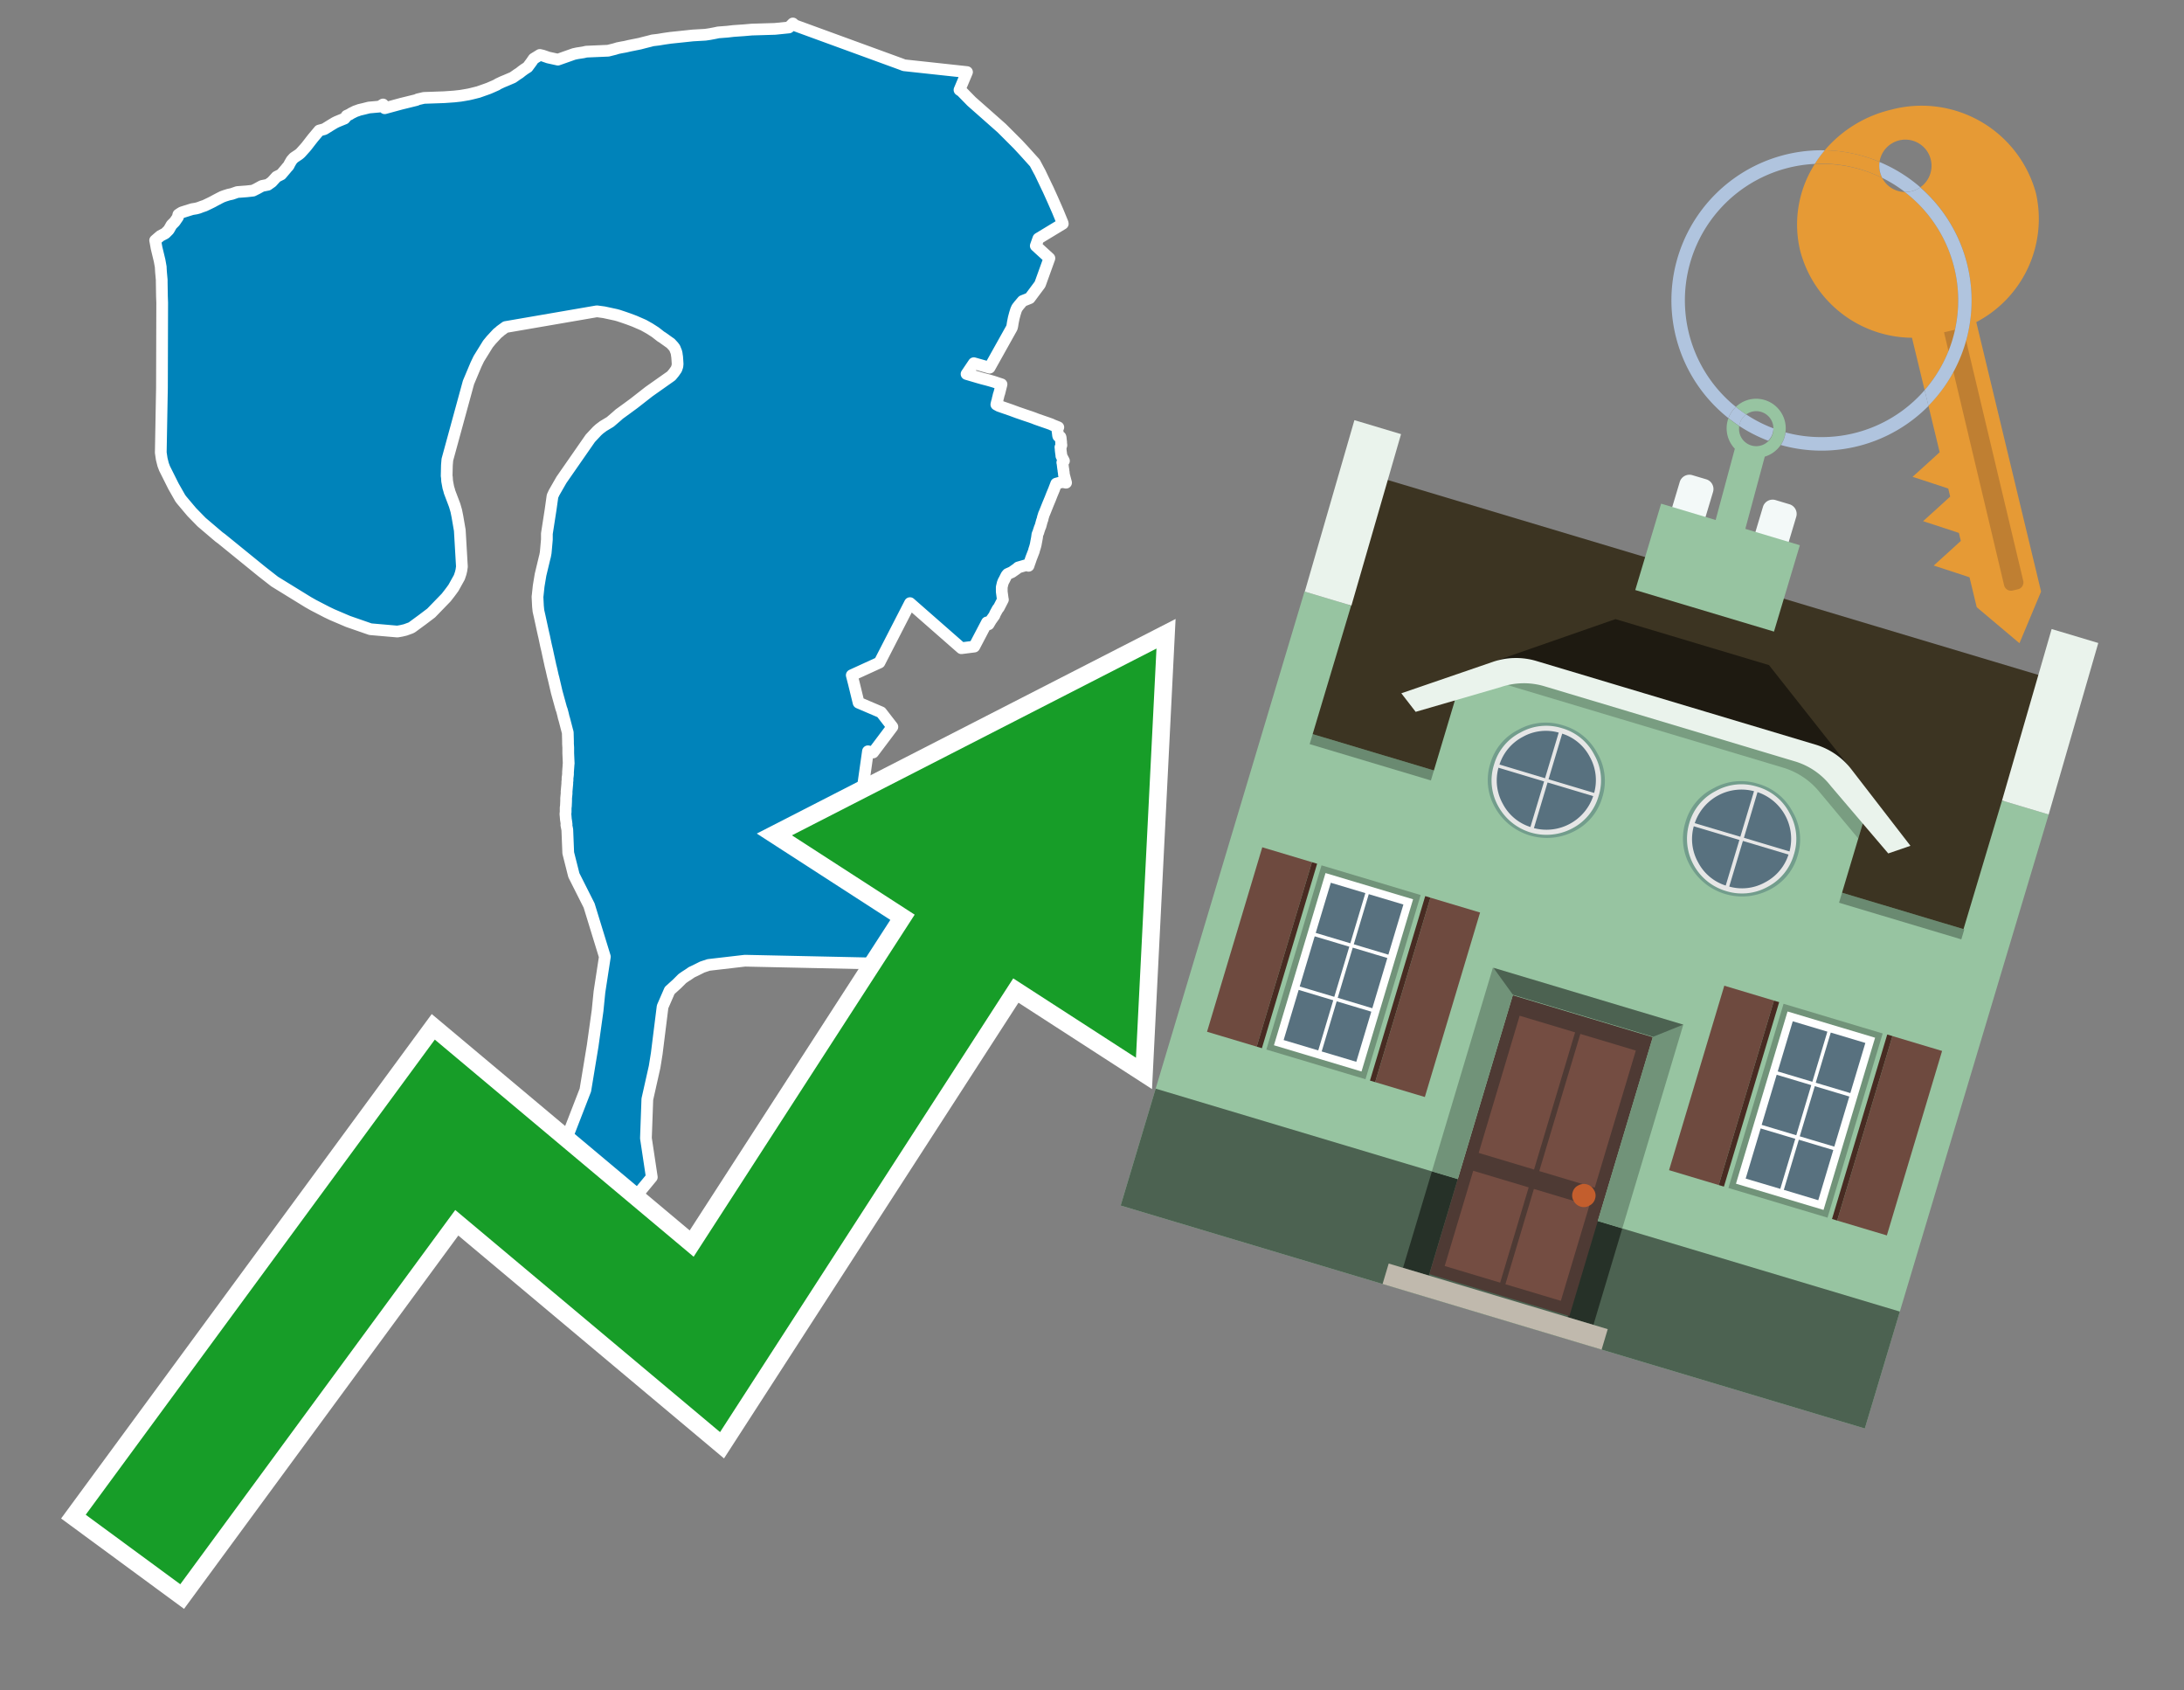
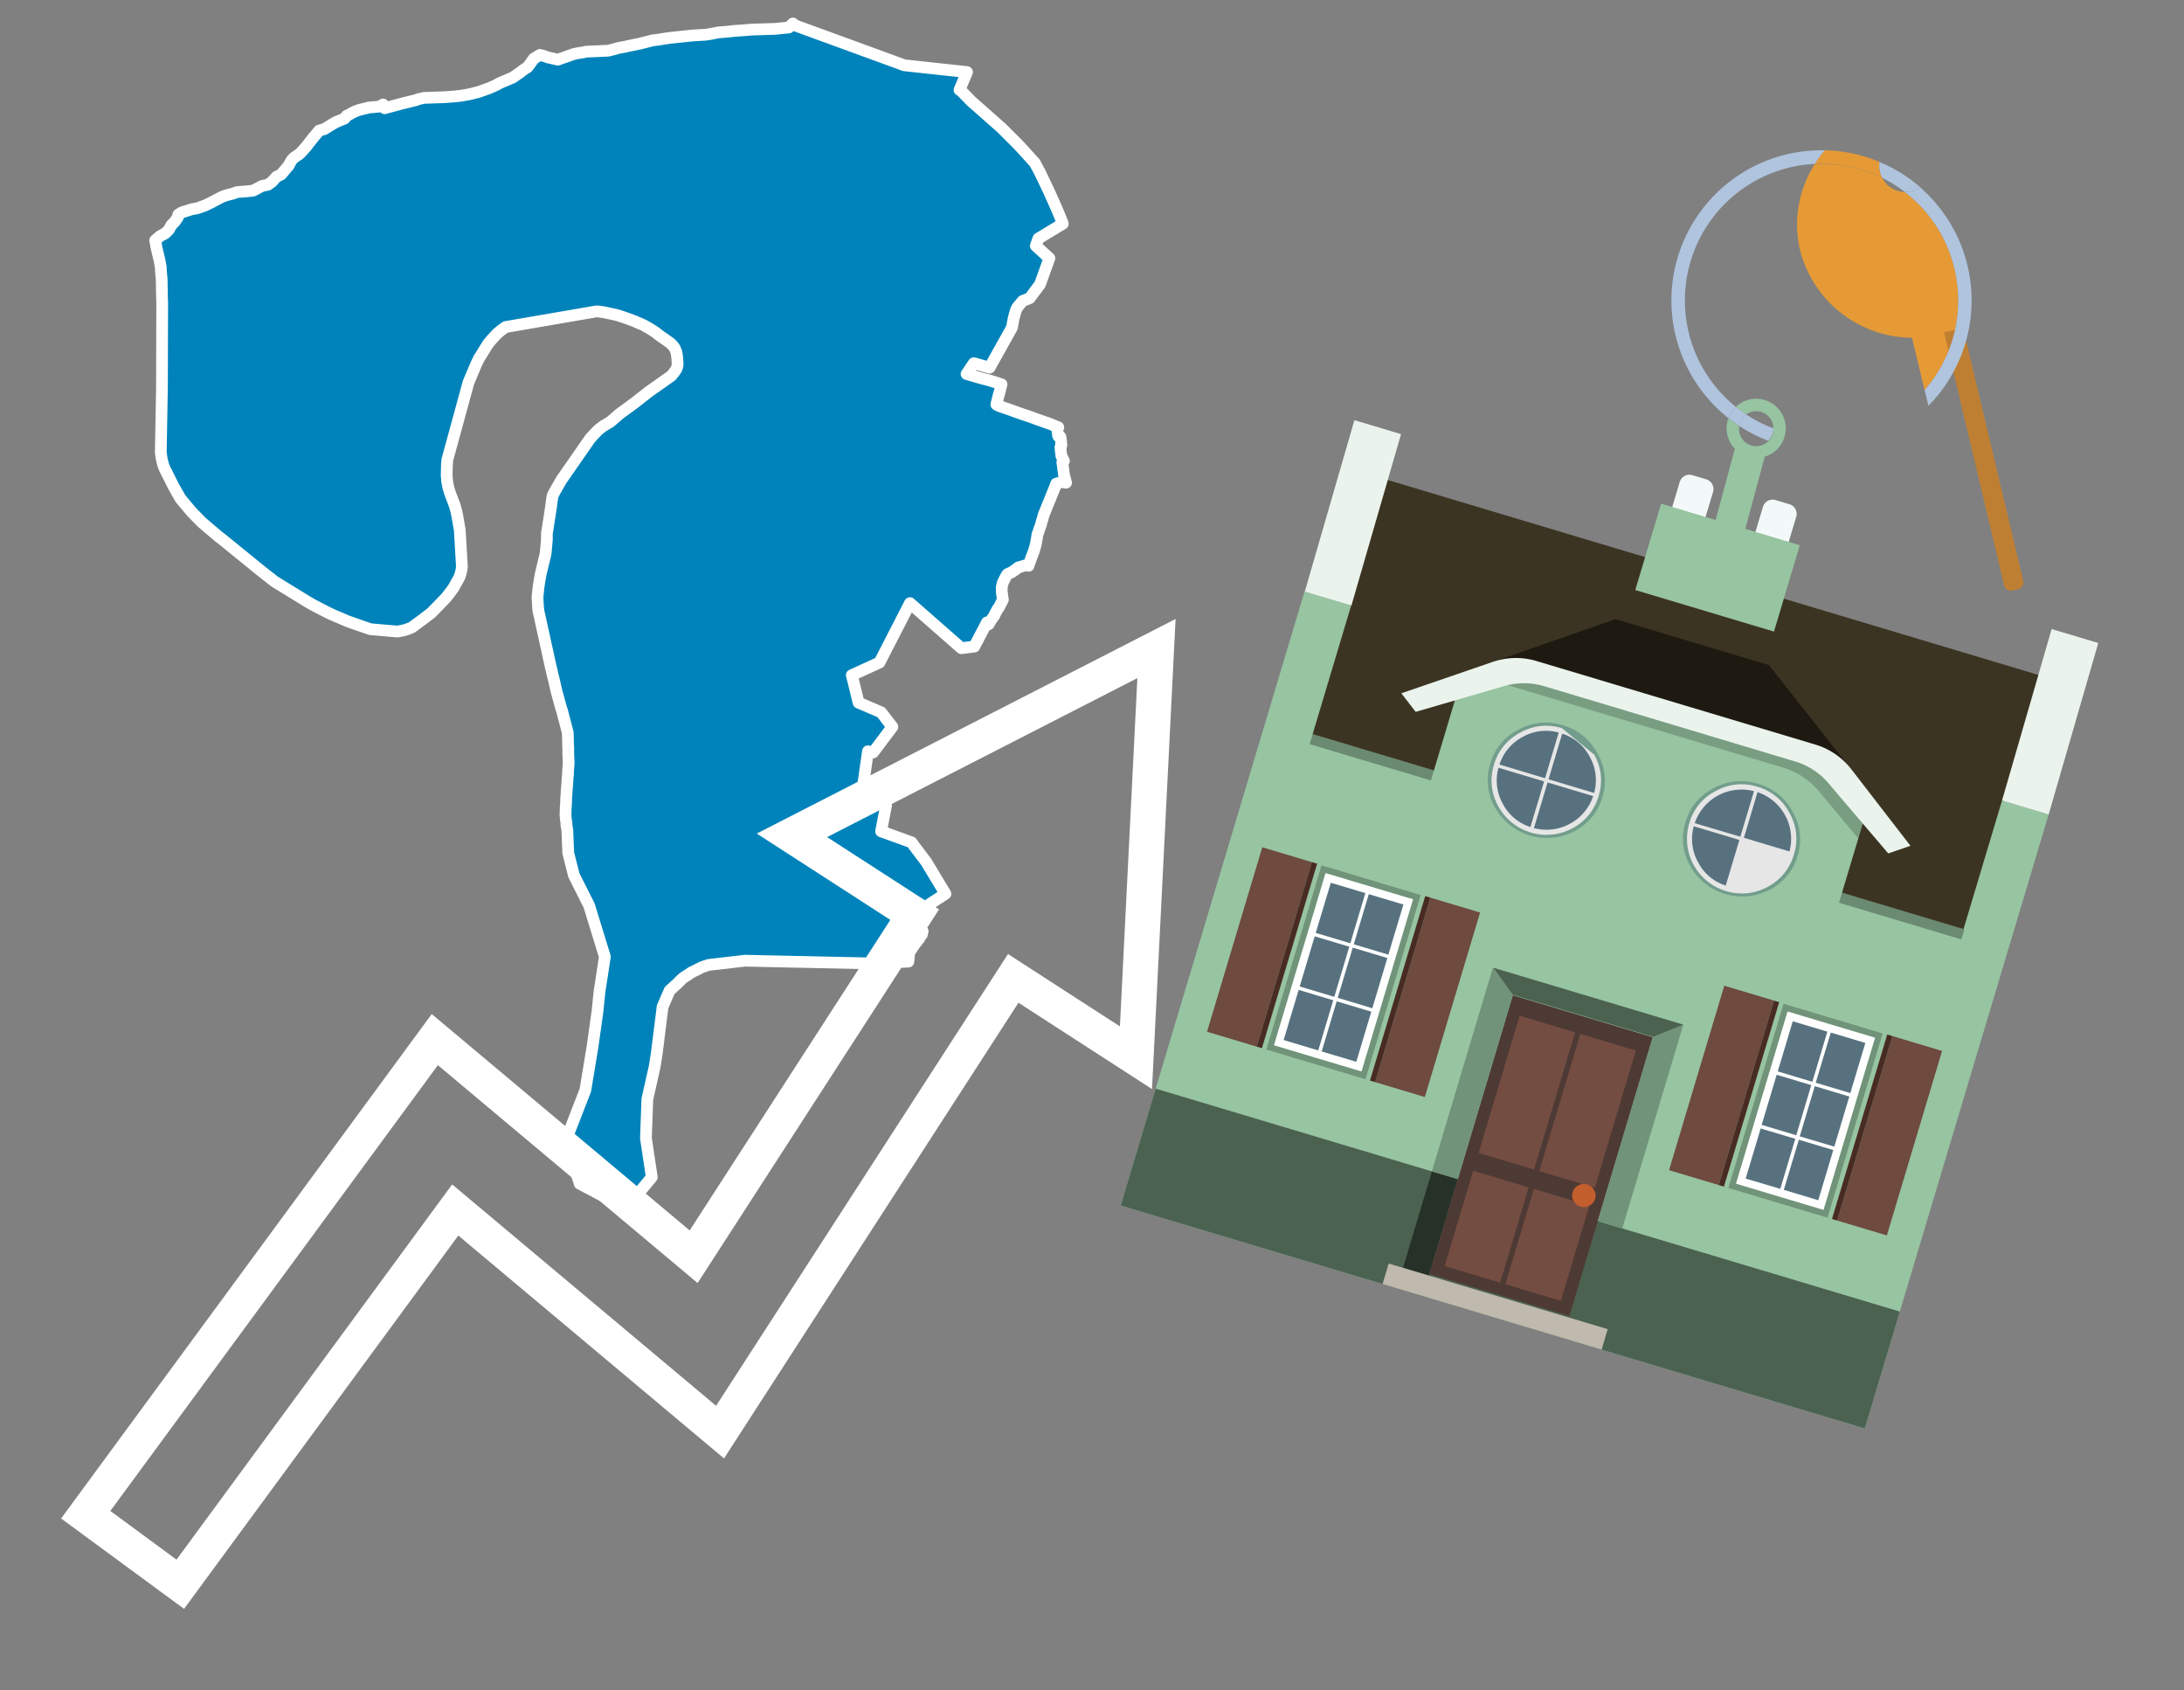
<svg xmlns="http://www.w3.org/2000/svg" id="Text" width="93.05" height="72" viewBox="0 0 93.05 72">
  <rect x="0" y="0" width="93.05" height="72" fill="#808080" stroke="none" />
  <polygon points="6.83,10.05 7.04,9.94 7.11,9.87 7.19,9.79 7.31,9.58 7.44,9.45 7.47,9.41 7.51,9.35 7.58,9.25 7.58,9.22 7.6,9.14 7.69,9.08 7.74,9.05 7.83,9.02 8.18,8.91 8.36,8.88 8.47,8.85 8.6,8.8 8.72,8.76 8.97,8.64 9.07,8.59 9.16,8.54 9.37,8.43 9.47,8.38 9.58,8.34 9.74,8.29 9.88,8.26 10.11,8.18 10.51,8.15 10.78,8.12 10.96,8.03 11.16,7.92 11.41,7.87 11.58,7.75 11.68,7.64 11.78,7.53 11.98,7.43 12.2,7.17 12.24,7.12 12.29,7.07 12.32,7.01 12.34,6.97 12.41,6.85 12.43,6.82 12.52,6.72 12.73,6.58 12.79,6.53 12.82,6.5 12.91,6.4 13,6.3 13.06,6.23 13.23,6.01 13.34,5.87 13.5,5.68 13.6,5.56 13.82,5.5 14.11,5.32 14.26,5.23 14.34,5.19 14.41,5.16 14.68,5.05 14.73,4.99 14.77,4.93 14.9,4.87 14.96,4.83 15.14,4.74 15.23,4.71 15.31,4.68 15.48,4.64 15.72,4.58 16.17,4.54 16.32,4.45 16.39,4.61 17.09,4.42 17.74,4.26 17.8,4.23 17.93,4.2 18.06,4.17 18.92,4.14 19.35,4.11 19.62,4.08 19.8,4.05 19.97,4.02 20.1,3.99 20.26,3.95 20.38,3.92 20.55,3.86 20.72,3.8 20.83,3.76 20.99,3.69 21.17,3.61 21.21,3.58 21.4,3.49 21.57,3.42 21.85,3.3 22.05,3.16 22.13,3.11 22.23,3.03 22.34,2.95 22.48,2.86 22.65,2.63 22.67,2.6 22.69,2.57 22.74,2.5 23,2.34 23.13,2.37 23.36,2.45 23.77,2.54 24.45,2.3 24.59,2.27 24.85,2.23 24.98,2.2 25.91,2.16 26.07,2.12 26.19,2.09 26.32,2.05 26.47,2.02 26.64,1.99 26.81,1.95 27.11,1.89 27.26,1.86 27.45,1.81 27.57,1.78 27.69,1.75 27.8,1.72 28.05,1.69 28.29,1.65 28.57,1.61 29.05,1.56 29.52,1.51 30.05,1.48 30.25,1.45 30.46,1.41 30.6,1.38 30.99,1.35 31.25,1.32 31.68,1.29 32.03,1.26 33.02,1.23 33.61,1.17 33.78,1 33.87,1.08 38.39,2.73 38.52,2.78 41.2,3.07 40.88,3.83 40.97,3.89 41.39,4.32 41.9,4.77 42.68,5.46 43.05,5.83 43.19,5.97 43.32,6.1 43.37,6.15 43.63,6.43 44.09,6.94 44.26,7.26 44.31,7.35 44.62,8 44.65,8.06 44.84,8.48 45.06,8.98 45.27,9.49 45.28,9.53 44.24,10.16 44.13,10.47 44.71,11 44.31,12.11 43.87,12.7 43.57,12.82 43.4,13.02 43.38,13.05 43.33,13.11 43.31,13.16 43.29,13.2 43.25,13.33 43.24,13.36 43.19,13.55 43.15,13.75 43.13,13.88 43.11,13.96 42.16,15.66 41.49,15.47 41.18,15.93 41.69,16.08 41.83,16.12 42.06,16.18 42.17,16.21 42.34,16.26 42.67,16.37 42.6,16.65 42.58,16.73 42.55,16.82 42.54,16.86 42.53,16.91 42.51,16.98 42.5,17.04 42.47,17.14 42.45,17.23 42.56,17.29 42.76,17.36 43.08,17.47 43.16,17.5 43.35,17.57 43.67,17.68 43.91,17.76 44.05,17.81 44.15,17.85 44.35,17.92 44.64,18.02 44.78,18.07 44.84,18.1 45.09,18.2 45.04,18.23 45.05,18.32 45.07,18.46 45.08,18.55 45.09,18.58 45.18,18.61 45.19,18.64 45.2,18.74 45.21,18.83 45.21,18.9 45.22,18.94 45.22,18.97 45.2,19.02 45.18,19.05 45.19,19.12 45.19,19.16 45.2,19.25 45.21,19.32 45.22,19.39 45.22,19.42 45.33,19.63 45.3,19.66 45.26,19.7 45.27,19.74 45.29,19.91 45.3,19.98 45.31,20.03 45.31,20.08 45.32,20.11 45.33,20.22 45.42,20.56 45.26,20.53 45,20.6 44.99,20.63 44.92,20.81 44.91,20.84 44.81,21.08 44.74,21.26 44.71,21.33 44.69,21.38 44.66,21.45 44.62,21.55 44.5,21.85 44.48,21.89 44.43,22.05 44.42,22.11 44.39,22.19 44.36,22.3 44.35,22.34 44.33,22.41 44.3,22.48 44.25,22.63 44.24,22.67 44.2,22.76 44.18,22.91 44.14,23.12 44.13,23.18 44.12,23.22 44.11,23.26 44.09,23.33 44.08,23.36 44.06,23.42 44.05,23.47 43.93,23.78 43.89,23.9 43.85,24.01 43.82,24.1 43.76,24.06 43.38,24.17 43.31,24.23 43.11,24.37 42.93,24.45 42.88,24.51 42.81,24.65 42.78,24.71 42.76,24.74 42.72,24.84 42.68,25.01 42.68,25.07 42.68,25.2 42.72,25.5 42.73,25.54 42.55,25.89 42.51,25.93 42.39,26.15 42.37,26.21 42.32,26.28 42.22,26.42 42.12,26.59 42.05,26.51 41.51,27.54 40.96,27.61 38.77,25.69 37.47,28.22 36.29,28.76 36.38,29.11 36.58,29.93 37.54,30.34 38.02,30.96 37.2,32.05 36.98,32 36.72,33.83 37.75,34.31 37.54,35.41 38.84,35.88 38.93,36.01 39.46,36.71 40.28,38.07 38.8,39.04 38.89,39.09 38.95,39.15 38.97,39.19 39.02,39.3 39.1,39.45 39.14,39.52 39.23,39.62 39.31,39.66 39.28,39.8 39.19,39.91 39.17,39.97 38.98,40.21 38.78,40.51 38.74,40.57 38.7,40.96 37.99,40.99 37.31,41.04 31.74,40.92 30.19,41.1 29.92,41.19 29.74,41.28 29.62,41.34 29.47,41.41 29.34,41.5 29.2,41.59 29.07,41.68 28.9,41.85 28.85,41.9 28.53,42.19 28.23,42.88 27.98,44.88 27.89,45.44 27.58,46.82 27.52,48.48 27.77,50.14 27.39,50.6 27.21,50.82 25.8,51 24.7,50.42 24.11,48.57 24.94,46.43 25.25,44.55 25.46,43.05 25.54,42.25 25.77,40.75 25.1,38.57 24.45,37.28 24.21,36.33 24.17,35.34 24.13,35.14 24.14,35.11 24.12,34.96 24.11,34.91 24.1,34.78 24.09,34.67 24.1,34.58 24.1,34.49 24.1,34.4 24.11,34.34 24.12,34.12 24.12,34.04 24.12,34 24.14,33.8 24.14,33.71 24.17,33.38 24.17,33.34 24.17,33.3 24.18,33.24 24.18,33.13 24.19,33.07 24.2,32.98 24.2,32.89 24.22,32.62 24.22,32.57 24.23,32.53 24.21,32.08 24.21,31.84 24.2,31.68 24.2,31.57 24.19,31.2 24.17,31.13 24.04,30.63 24.02,30.57 23.98,30.4 23.94,30.25 23.91,30.17 23.72,29.48 23.58,28.88 23.56,28.81 23.49,28.5 23.46,28.38 23.45,28.34 23.44,28.29 23.35,27.88 23.31,27.69 23.3,27.65 23.26,27.48 23.22,27.29 23.18,27.1 23.16,27.02 23.15,26.97 23.14,26.93 22.99,26.24 22.94,26.02 22.92,25.82 22.9,25.42 22.91,25.34 22.95,24.96 23.03,24.48 23.21,23.73 23.22,23.7 23.25,23.54 23.3,22.98 23.3,22.81 23.3,22.73 23.46,21.7 23.54,21.13 23.61,20.98 23.92,20.44 25.15,18.67 25.44,18.36 25.54,18.27 25.7,18.15 26,17.97 26.28,17.73 26.38,17.64 26.71,17.4 27.01,17.18 27.65,16.68 28.6,16.01 28.7,15.89 28.73,15.85 28.82,15.72 28.86,15.6 28.87,15.5 28.86,15.34 28.85,15.2 28.84,15.14 28.83,15.06 28.81,14.98 28.78,14.91 28.75,14.83 28.69,14.75 28.57,14.62 28.51,14.58 28.23,14.38 28.15,14.33 27.92,14.15 27.67,13.99 27.42,13.85 27.26,13.78 27.03,13.68 26.79,13.59 26.59,13.52 26.5,13.49 26.35,13.44 26.24,13.41 25.73,13.3 25.43,13.26 21.54,13.93 21.32,14.09 21.29,14.12 21.19,14.2 20.93,14.48 20.79,14.65 20.4,15.28 20.28,15.53 19.96,16.29 19.06,19.58 19.04,19.82 19.03,20.27 19.04,20.33 19.05,20.49 19.1,20.76 19.14,20.89 19.15,20.94 19.37,21.52 19.44,21.76 19.49,22.01 19.59,22.59 19.68,24.14 19.67,24.2 19.66,24.28 19.63,24.41 19.57,24.59 19.32,25.04 19.24,25.15 19.15,25.27 19.01,25.45 18.37,26.11 18,26.39 17.55,26.72 17.49,26.75 17.27,26.83 17.1,26.87 16.93,26.9 15.78,26.8 14.83,26.47 14.15,26.18 13.92,26.07 13.36,25.78 13.13,25.65 11.7,24.77 11.15,24.34 9.44,22.95 9.33,22.87 8.59,22.24 8.17,21.81 7.74,21.3 7.68,21.22 7.39,20.71 7.01,19.95 6.95,19.79 6.89,19.55 6.85,19.28 6.9,16.52 6.91,12.92 6.91,12.89 6.9,12.62 6.89,12.01 6.89,11.92 6.86,11.59 6.85,11.42 6.85,11.38 6.8,11.1 6.67,10.56 6.62,10.28 6.61,10.24 " fill="#0083ba" stroke="#fff" stroke-linejoin="round" stroke-width="0.5" />
  <polygon points="49.272 27.624 33.741 35.58 38.97 38.959 29.553 53.529 18.525 44.281 3.652 64.518 7.681 67.479 19.396 51.538 30.678 60.999 43.169 41.673 48.398 45.053 49.272 27.624" fill="none" stroke="#fff" stroke-miterlimit="10" stroke-width="1.5" />
-   <polygon points="49.272 27.624 33.741 35.58 38.97 38.959 29.553 53.529 18.525 44.281 3.652 64.518 7.681 67.479 19.396 51.538 30.678 60.999 43.169 41.673 48.398 45.053 49.272 27.624" fill="#179d28" />
  <path d="M80.19,7.577a1.16,1.16,0,0,1-.094-.251,1.114,1.114,0,0,1-.018-.429A6.367,6.367,0,0,0,77.743,6.4a5.269,5.269,0,0,0-.423.577c.1,0,.192-.007.288-.007A5.794,5.794,0,0,1,80.19,7.577Z" fill="#e69a35" />
  <path d="M77.608,6.4A6.394,6.394,0,0,0,73.64,17.81a1.26,1.26,0,0,1,.317-.48A5.821,5.821,0,0,1,77.32,6.981a5.269,5.269,0,0,1,.423-.577Z" fill="#b0c4de" />
-   <path d="M84.2,13.72a4.962,4.962,0,0,0,2.545-5.48,5.047,5.047,0,0,0-6.179-3.566A5.322,5.322,0,0,0,77.743,6.4a6.367,6.367,0,0,1,2.335.493,1.114,1.114,0,1,1,1.736,1.084,6.392,6.392,0,0,1,.347,9.3l.479,1.985-.438.4-.716.648.92.3.6.2.082.341-.438.4-.716.648.92.3.605.2.082.341-.438.4-.716.649.92.3.605.2.307,1.274,1.821,1.534.921-2.2Z" fill="#e69a35" />
  <path d="M81.154,8.179a1.115,1.115,0,0,1-.964-.6,5.794,5.794,0,0,0-2.582-.6c-.1,0-.192,0-.288.007a4.783,4.783,0,0,0-.625,3.685,4.962,4.962,0,0,0,4.765,3.715L82,16.617a5.82,5.82,0,0,0-.846-8.438Z" fill="#e69a35" />
  <path d="M74.1,18.142a6.386,6.386,0,0,0,1.232.63.73.73,0,0,0,.224-.527h0a5.783,5.783,0,0,1-1.159-.593A.733.733,0,0,0,74.1,18.142Z" fill="#b0c4de" />
  <path d="M74.4,17.652q-.228-.152-.44-.322a1.26,1.26,0,0,0-.317.48c.148.117.3.228.46.332A.733.733,0,0,1,74.4,17.652Z" fill="#b0c4de" />
  <path d="M74.824,16.984a1.257,1.257,0,0,0-.867.346c.141.114.288.222.44.322a.731.731,0,0,1,1.159.593h0a.732.732,0,1,1-1.463,0,.7.7,0,0,1,.007-.1c-.158-.1-.312-.215-.46-.332a1.258,1.258,0,0,0,.273,1.3l-.979,3.635,1.275.341.98-3.639a1.266,1.266,0,0,0,.681-.5,1.249,1.249,0,0,0,.2-.538,1.328,1.328,0,0,0,.012-.168A1.262,1.262,0,0,0,74.824,16.984Z" fill="#97c4a1" />
  <path d="M85.974,25.1l-.226.053a.3.3,0,0,1-.362-.223l-2.56-10.777.81-.193L86.2,24.736A.3.3,0,0,1,85.974,25.1Z" fill="#bf7f32" />
  <path d="M80.1,7.326a1.16,1.16,0,0,0,.094.251,5.833,5.833,0,0,1,.964.6,1.137,1.137,0,0,0,.287-.031,1.108,1.108,0,0,0,.373-.167A6.371,6.371,0,0,0,80.078,6.9,1.114,1.114,0,0,0,80.1,7.326Z" fill="#b0c4de" />
-   <path d="M77.608,18.618a5.836,5.836,0,0,1-1.534-.2,1.24,1.24,0,0,1-.2.537,6.4,6.4,0,0,0,6.291-1.666L82,16.617A5.807,5.807,0,0,1,77.608,18.618Z" fill="#b0c4de" />
  <path d="M81.814,7.981a1.108,1.108,0,0,1-.373.167,1.137,1.137,0,0,1-.287.031A5.82,5.82,0,0,1,82,16.617l.161.667a6.392,6.392,0,0,0-.347-9.3Z" fill="#b0c4de" />
  <polygon points="83.79 39.753 55.78 31.364 58.988 20.404 86.964 28.783 83.79 39.753 83.79 39.753" fill="#3c3422" fill-rule="evenodd" />
  <polygon points="81.705 53.32 87.284 34.692 85.297 34.097 83.656 39.575 55.926 31.269 57.567 25.791 55.579 25.196 47.746 51.348 79.451 60.844 81.705 53.32" fill="#97c4a1" fill-rule="evenodd" />
  <rect x="69.522" y="21.148" width="0.444" height="28.983" transform="translate(15.592 92.226) rotate(-73.326)" opacity="0.3" />
  <polygon points="87.284 34.692 85.297 34.097 87.411 26.793 89.398 27.388 87.284 34.692 87.284 34.692" fill="#eaf3ec" fill-rule="evenodd" />
  <polygon points="57.578 25.794 55.591 25.199 57.705 17.896 59.692 18.491 57.578 25.794 57.578 25.794" fill="#eaf3ec" fill-rule="evenodd" />
  <polygon points="79.451 60.844 80.943 55.865 49.238 46.369 47.747 51.348 79.451 60.844 79.451 60.844" fill="#4c6251" fill-rule="evenodd" />
  <path d="M71.566,20.528l-.522,1.743,1.418.425.523-1.744a.432.432,0,0,0-.289-.536l-.593-.177A.431.431,0,0,0,71.566,20.528Z" fill="#f3f9f8" fill-rule="evenodd" />
  <path d="M75.111,21.589l-.522,1.743,1.418.425.522-1.743a.43.43,0,0,0-.289-.536l-.593-.178A.43.43,0,0,0,75.111,21.589Z" fill="#f3f9f8" fill-rule="evenodd" />
  <polygon points="75.368 28.329 68.829 26.37 63.807 28.121 78.733 32.591 75.368 28.329" fill="#1e1a11" />
  <polygon points="78.248 32.422 64.442 28.287 62.236 28.998 60.064 36.247 77.453 41.455 79.651 34.116 78.248 32.422" fill="#97c4a1" />
  <path d="M77.74,32.516S65.088,28.725,65,28.7l-.938.43,11.892,3.562a3.175,3.175,0,0,1,1.532,1l1.685,2.02.327-1.09Z" fill-rule="evenodd" opacity="0.2" />
  <path d="M77.35,31.716,65.458,28.154a3.041,3.041,0,0,0-1.854.037l-3.9,1.339.611.79,3.626-1.054a3.045,3.045,0,0,1,1.855-.037l10.673,3.2A3.028,3.028,0,0,1,78,33.477l2.45,2.874.945-.325-2.518-3.26A3.036,3.036,0,0,0,77.35,31.716Z" fill="#eaf3ec" />
  <polygon points="76.683 23.223 70.773 21.453 69.671 25.132 75.581 26.902 76.683 23.223 76.683 23.223" fill="#97c4a1" fill-rule="evenodd" />
  <g id="Symbol_9_0_Layer2_0_MEMBER_8_MEMBER_21_MEMBER_0_FILL" data-name="Symbol 9 0 Layer2 0 MEMBER 8 MEMBER 21 MEMBER 0 FILL">
    <path d="M66.584,30.892a2.39,2.39,0,0,0-1.891.189,2.317,2.317,0,0,0-1.2,1.448A2.345,2.345,0,0,0,63.7,34.4a2.528,2.528,0,0,0,3.367,1.008,2.339,2.339,0,0,0,1.2-1.447,2.313,2.313,0,0,0-.208-1.87A2.394,2.394,0,0,0,66.584,30.892Z" fill="#729d8c" />
  </g>
  <g id="Symbol_9_0_Layer2_0_MEMBER_8_MEMBER_21_MEMBER_1_FILL" data-name="Symbol 9 0 Layer2 0 MEMBER 8 MEMBER 21 MEMBER 1 FILL">
-     <path d="M66.547,31.016a2.241,2.241,0,0,0-1.769.185,2.213,2.213,0,0,0-1.127,1.376,2.239,2.239,0,0,0,.185,1.768,2.341,2.341,0,0,0,3.145.942,2.234,2.234,0,0,0,1.126-1.376,2.207,2.207,0,0,0-.185-1.768A2.237,2.237,0,0,0,66.547,31.016Z" fill="#e6e6e6" />
+     <path d="M66.547,31.016a2.241,2.241,0,0,0-1.769.185,2.213,2.213,0,0,0-1.127,1.376,2.239,2.239,0,0,0,.185,1.768,2.341,2.341,0,0,0,3.145.942,2.234,2.234,0,0,0,1.126-1.376,2.207,2.207,0,0,0-.185-1.768Z" fill="#e6e6e6" />
  </g>
  <g id="Symbol_9_0_Layer2_0_MEMBER_8_MEMBER_21_MEMBER_2_MEMBER_0_FILL" data-name="Symbol 9 0 Layer2 0 MEMBER 8 MEMBER 21 MEMBER 2 MEMBER 0 FILL">
    <path d="M65.787,33.284,63.843,32.7a2.036,2.036,0,0,0,.186,1.539,2.015,2.015,0,0,0,1.175.986Z" fill="#58717f" />
  </g>
  <g id="Symbol_9_0_Layer2_0_MEMBER_8_MEMBER_21_MEMBER_2_MEMBER_1_FILL" data-name="Symbol 9 0 Layer2 0 MEMBER 8 MEMBER 21 MEMBER 2 MEMBER 1 FILL">
    <path d="M65.827,33.148l.582-1.944a2.01,2.01,0,0,0-1.523.178,2.037,2.037,0,0,0-1,1.183Z" fill="#58717f" />
  </g>
  <g id="Symbol_9_0_Layer2_0_MEMBER_8_MEMBER_21_MEMBER_2_MEMBER_2_FILL" data-name="Symbol 9 0 Layer2 0 MEMBER 8 MEMBER 21 MEMBER 2 MEMBER 2 FILL">
    <path d="M67.878,33.91l-1.943-.582-.582,1.944a2.1,2.1,0,0,0,2.525-1.362Z" fill="#58717f" />
  </g>
  <g id="Symbol_9_0_Layer2_0_MEMBER_8_MEMBER_21_MEMBER_2_MEMBER_3_FILL" data-name="Symbol 9 0 Layer2 0 MEMBER 8 MEMBER 21 MEMBER 2 MEMBER 3 FILL">
    <path d="M66.558,31.249l-.582,1.943,1.943.582a2.031,2.031,0,0,0-.186-1.539A2.009,2.009,0,0,0,66.558,31.249Z" fill="#58717f" />
  </g>
  <g id="Symbol_9_0_Layer2_0_MEMBER_8_MEMBER_21_MEMBER_0_FILL-2" data-name="Symbol 9 0 Layer2 0 MEMBER 8 MEMBER 21 MEMBER 0 FILL">
    <path d="M74.9,33.384a2.4,2.4,0,0,0-1.891.189,2.316,2.316,0,0,0-1.2,1.448,2.341,2.341,0,0,0,.209,1.87A2.527,2.527,0,0,0,75.387,37.9a2.345,2.345,0,0,0,1.2-1.447,2.314,2.314,0,0,0-.209-1.87A2.389,2.389,0,0,0,74.9,33.384Z" fill="#729d8c" />
  </g>
  <g id="Symbol_9_0_Layer2_0_MEMBER_8_MEMBER_21_MEMBER_1_FILL-2" data-name="Symbol 9 0 Layer2 0 MEMBER 8 MEMBER 21 MEMBER 1 FILL">
    <path d="M74.867,33.508a2.239,2.239,0,0,0-1.768.185,2.21,2.21,0,0,0-1.127,1.376,2.316,2.316,0,0,0,1.564,2.883,2.261,2.261,0,0,0,1.765-.173A2.237,2.237,0,0,0,76.428,36.4a2.209,2.209,0,0,0-.185-1.769A2.239,2.239,0,0,0,74.867,33.508Z" fill="#e6e6e6" />
  </g>
  <g id="Symbol_9_0_Layer2_0_MEMBER_8_MEMBER_21_MEMBER_2_MEMBER_0_FILL-2" data-name="Symbol 9 0 Layer2 0 MEMBER 8 MEMBER 21 MEMBER 2 MEMBER 0 FILL">
    <path d="M74.107,35.776l-1.943-.582a2.031,2.031,0,0,0,.186,1.539,2.009,2.009,0,0,0,1.175.986Z" fill="#58717f" />
  </g>
  <g id="Symbol_9_0_Layer2_0_MEMBER_8_MEMBER_21_MEMBER_2_MEMBER_1_FILL-2" data-name="Symbol 9 0 Layer2 0 MEMBER 8 MEMBER 21 MEMBER 2 MEMBER 1 FILL">
    <path d="M74.148,35.64,74.73,33.7a2.1,2.1,0,0,0-2.525,1.362Z" fill="#58717f" />
  </g>
  <g id="Symbol_9_0_Layer2_0_MEMBER_8_MEMBER_21_MEMBER_2_MEMBER_2_FILL-2" data-name="Symbol 9 0 Layer2 0 MEMBER 8 MEMBER 21 MEMBER 2 MEMBER 2 FILL">
-     <path d="M76.2,36.4l-1.943-.582-.582,1.944a2.015,2.015,0,0,0,1.523-.178A2.036,2.036,0,0,0,76.2,36.4Z" fill="#58717f" />
-   </g>
+     </g>
  <g id="Symbol_9_0_Layer2_0_MEMBER_8_MEMBER_21_MEMBER_2_MEMBER_3_FILL-2" data-name="Symbol 9 0 Layer2 0 MEMBER 8 MEMBER 21 MEMBER 2 MEMBER 3 FILL">
    <path d="M74.879,33.741,74.3,35.684l1.943.582a2.1,2.1,0,0,0-1.361-2.525Z" fill="#58717f" />
  </g>
  <polygon points="51.426 43.946 53.542 44.58 55.896 36.723 53.78 36.089 51.426 43.946 51.426 43.946" fill="#6e4a3f" fill-rule="evenodd" />
  <polygon points="53.542 44.58 53.764 44.647 56.117 36.789 55.896 36.723 53.542 44.58 53.542 44.58" fill="#482b22" fill-rule="evenodd" />
  <polygon points="60.706 46.726 58.59 46.092 60.943 38.235 63.059 38.868 60.706 46.726 60.706 46.726" fill="#6e4a3f" fill-rule="evenodd" />
  <polygon points="58.59 46.092 58.368 46.026 60.722 38.168 60.943 38.235 58.59 46.092 58.59 46.092" fill="#482b22" fill-rule="evenodd" />
  <rect x="53.146" y="39.209" width="8.19" height="4.408" transform="translate(1.145 84.365) rotate(-73.326)" fill="#719379" />
  <polygon points="60.205 38.304 56.474 37.187 54.277 44.522 58.008 45.639 60.205 38.304 60.205 38.304" fill="#fff" fill-rule="evenodd" />
  <path d="M59.792,38.527l-.64,2.136-1.474-.442.639-2.135,1.475.441Zm-1.621-.485-.64,2.136-1.474-.442L56.7,37.6l1.474.442Zm-2.158,1.84,1.475.441-.64,2.136-1.474-.441.639-2.136Zm-.683,2.282,1.474.441-.639,2.136L54.69,44.3l.64-2.135Zm.981,2.621.639-2.136,1.475.442-.64,2.135-1.474-.441Zm2.158-1.84L56.994,42.5l.64-2.136,1.474.442-.639,2.136Z" fill="#58717f" fill-rule="evenodd" />
  <polygon points="80.39 52.621 78.274 51.988 80.628 44.13 82.743 44.764 80.39 52.621 80.39 52.621" fill="#6e4a3f" fill-rule="evenodd" />
  <polygon points="78.274 51.988 78.053 51.921 80.406 44.064 80.628 44.13 78.274 51.988 78.274 51.988" fill="#482b22" fill-rule="evenodd" />
  <polygon points="71.111 49.842 73.227 50.476 75.58 42.619 73.464 41.985 71.111 49.842 71.111 49.842" fill="#6e4a3f" fill-rule="evenodd" />
  <polygon points="73.227 50.476 73.448 50.542 75.802 42.685 75.58 42.619 73.227 50.476 73.227 50.476" fill="#482b22" fill-rule="evenodd" />
  <rect x="72.83" y="45.105" width="8.19" height="4.408" transform="translate(9.534 107.426) rotate(-73.326)" fill="#719379" />
  <polygon points="76.159 43.083 79.889 44.2 77.692 51.535 73.962 50.418 76.159 43.083 76.159 43.083" fill="#fff" fill-rule="evenodd" />
  <path d="M76.381,43.5l1.475.442-.64,2.135-1.475-.441.64-2.136ZM78,43.981l1.474.442-.64,2.136-1.474-.442L78,43.981Zm.791,2.724-.64,2.135L76.679,48.4l.64-2.136,1.474.442Zm-.684,2.282-.639,2.135L76,50.68l.64-2.135,1.474.442Zm-2.26,1.65L74.375,50.2l.639-2.135,1.475.441-.64,2.136Zm-.791-2.724.64-2.135,1.474.441-.639,2.136-1.475-.442Z" fill="#58717f" fill-rule="evenodd" />
-   <polygon points="67.888 56.431 69.118 52.323 68.019 51.994 66.789 56.102 67.888 56.431 67.888 56.431" fill="#263128" fill-rule="evenodd" />
  <polygon points="60.877 54.331 62.108 50.223 61.007 49.894 59.776 54.002 60.877 54.331 60.877 54.331" fill="#263128" fill-rule="evenodd" />
  <g id="Symbol_9_0_Layer2_0_MEMBER_8_MEMBER_12_MEMBER_0_FILL" data-name="Symbol 9 0 Layer2 0 MEMBER 8 MEMBER 12 MEMBER 0 FILL">
    <path d="M70.418,44.178l-5.965-1.786L60.9,54.27l5.964,1.786Z" fill="#4e3a34" />
  </g>
  <g id="Symbol_9_0_Layer2_0_MEMBER_8_MEMBER_12_MEMBER_1_MEMBER_0_FILL" data-name="Symbol 9 0 Layer2 0 MEMBER 8 MEMBER 12 MEMBER 1 MEMBER 0 FILL">
    <path d="M65.358,49.815l1.75-5.843-2.363-.708L63,49.107Z" fill="#744d42" />
  </g>
  <g id="Symbol_9_0_Layer2_0_MEMBER_8_MEMBER_12_MEMBER_1_MEMBER_1_FILL" data-name="Symbol 9 0 Layer2 0 MEMBER 8 MEMBER 12 MEMBER 1 MEMBER 1 FILL">
    <path d="M67.331,44.039l-1.75,5.842,2.364.708,1.75-5.842Z" fill="#744d42" />
  </g>
  <g id="Symbol_9_0_Layer2_0_MEMBER_8_MEMBER_12_MEMBER_2_MEMBER_0_FILL" data-name="Symbol 9 0 Layer2 0 MEMBER 8 MEMBER 12 MEMBER 2 MEMBER 0 FILL">
    <path d="M63.915,54.633l1.215-4.058-2.363-.707-1.215,4.057Z" fill="#744d42" />
  </g>
  <g id="Symbol_9_0_Layer2_0_MEMBER_8_MEMBER_12_MEMBER_2_MEMBER_1_FILL" data-name="Symbol 9 0 Layer2 0 MEMBER 8 MEMBER 12 MEMBER 2 MEMBER 1 FILL">
    <path d="M66.5,55.407l1.215-4.057-2.363-.708L64.138,54.7Z" fill="#744d42" />
  </g>
  <g id="Symbol_9_0_Layer2_0_MEMBER_8_MEMBER_13_FILL" data-name="Symbol 9 0 Layer2 0 MEMBER 8 MEMBER 13 FILL">
    <path d="M67.959,51.058a.439.439,0,0,0-.045-.367.487.487,0,0,0-.669-.2.445.445,0,0,0-.239.282.457.457,0,0,0,.041.378.481.481,0,0,0,.293.242.459.459,0,0,0,.377-.042A.453.453,0,0,0,67.959,51.058Z" fill="#c35e2d" />
  </g>
  <g id="Symbol_9_0_Layer2_0_MEMBER_8_MEMBER_14_FILL" data-name="Symbol 9 0 Layer2 0 MEMBER 8 MEMBER 14 FILL">
    <path d="M64.557,42.047l-.951-.833-2.6,8.68,1.1.329Z" fill="#719379" />
  </g>
  <g id="Symbol_9_0_Layer2_0_MEMBER_8_MEMBER_15_FILL" data-name="Symbol 9 0 Layer2 0 MEMBER 8 MEMBER 15 FILL">
    <path d="M71.718,43.643l-1.2.19L68.072,52.01l1.046.313Z" fill="#719379" />
  </g>
  <g id="Symbol_9_0_Layer2_0_MEMBER_8_MEMBER_16_FILL" data-name="Symbol 9 0 Layer2 0 MEMBER 8 MEMBER 16 FILL">
    <path d="M63.627,41.22l.836,1.156,5.961,1.786,1.294-.519Z" fill="#4c6251" />
  </g>
  <polygon points="58.905 54.69 59.166 53.819 68.498 56.614 68.237 57.485 58.905 54.69 58.905 54.69" fill="#c0b9ad" fill-rule="evenodd" />
</svg>